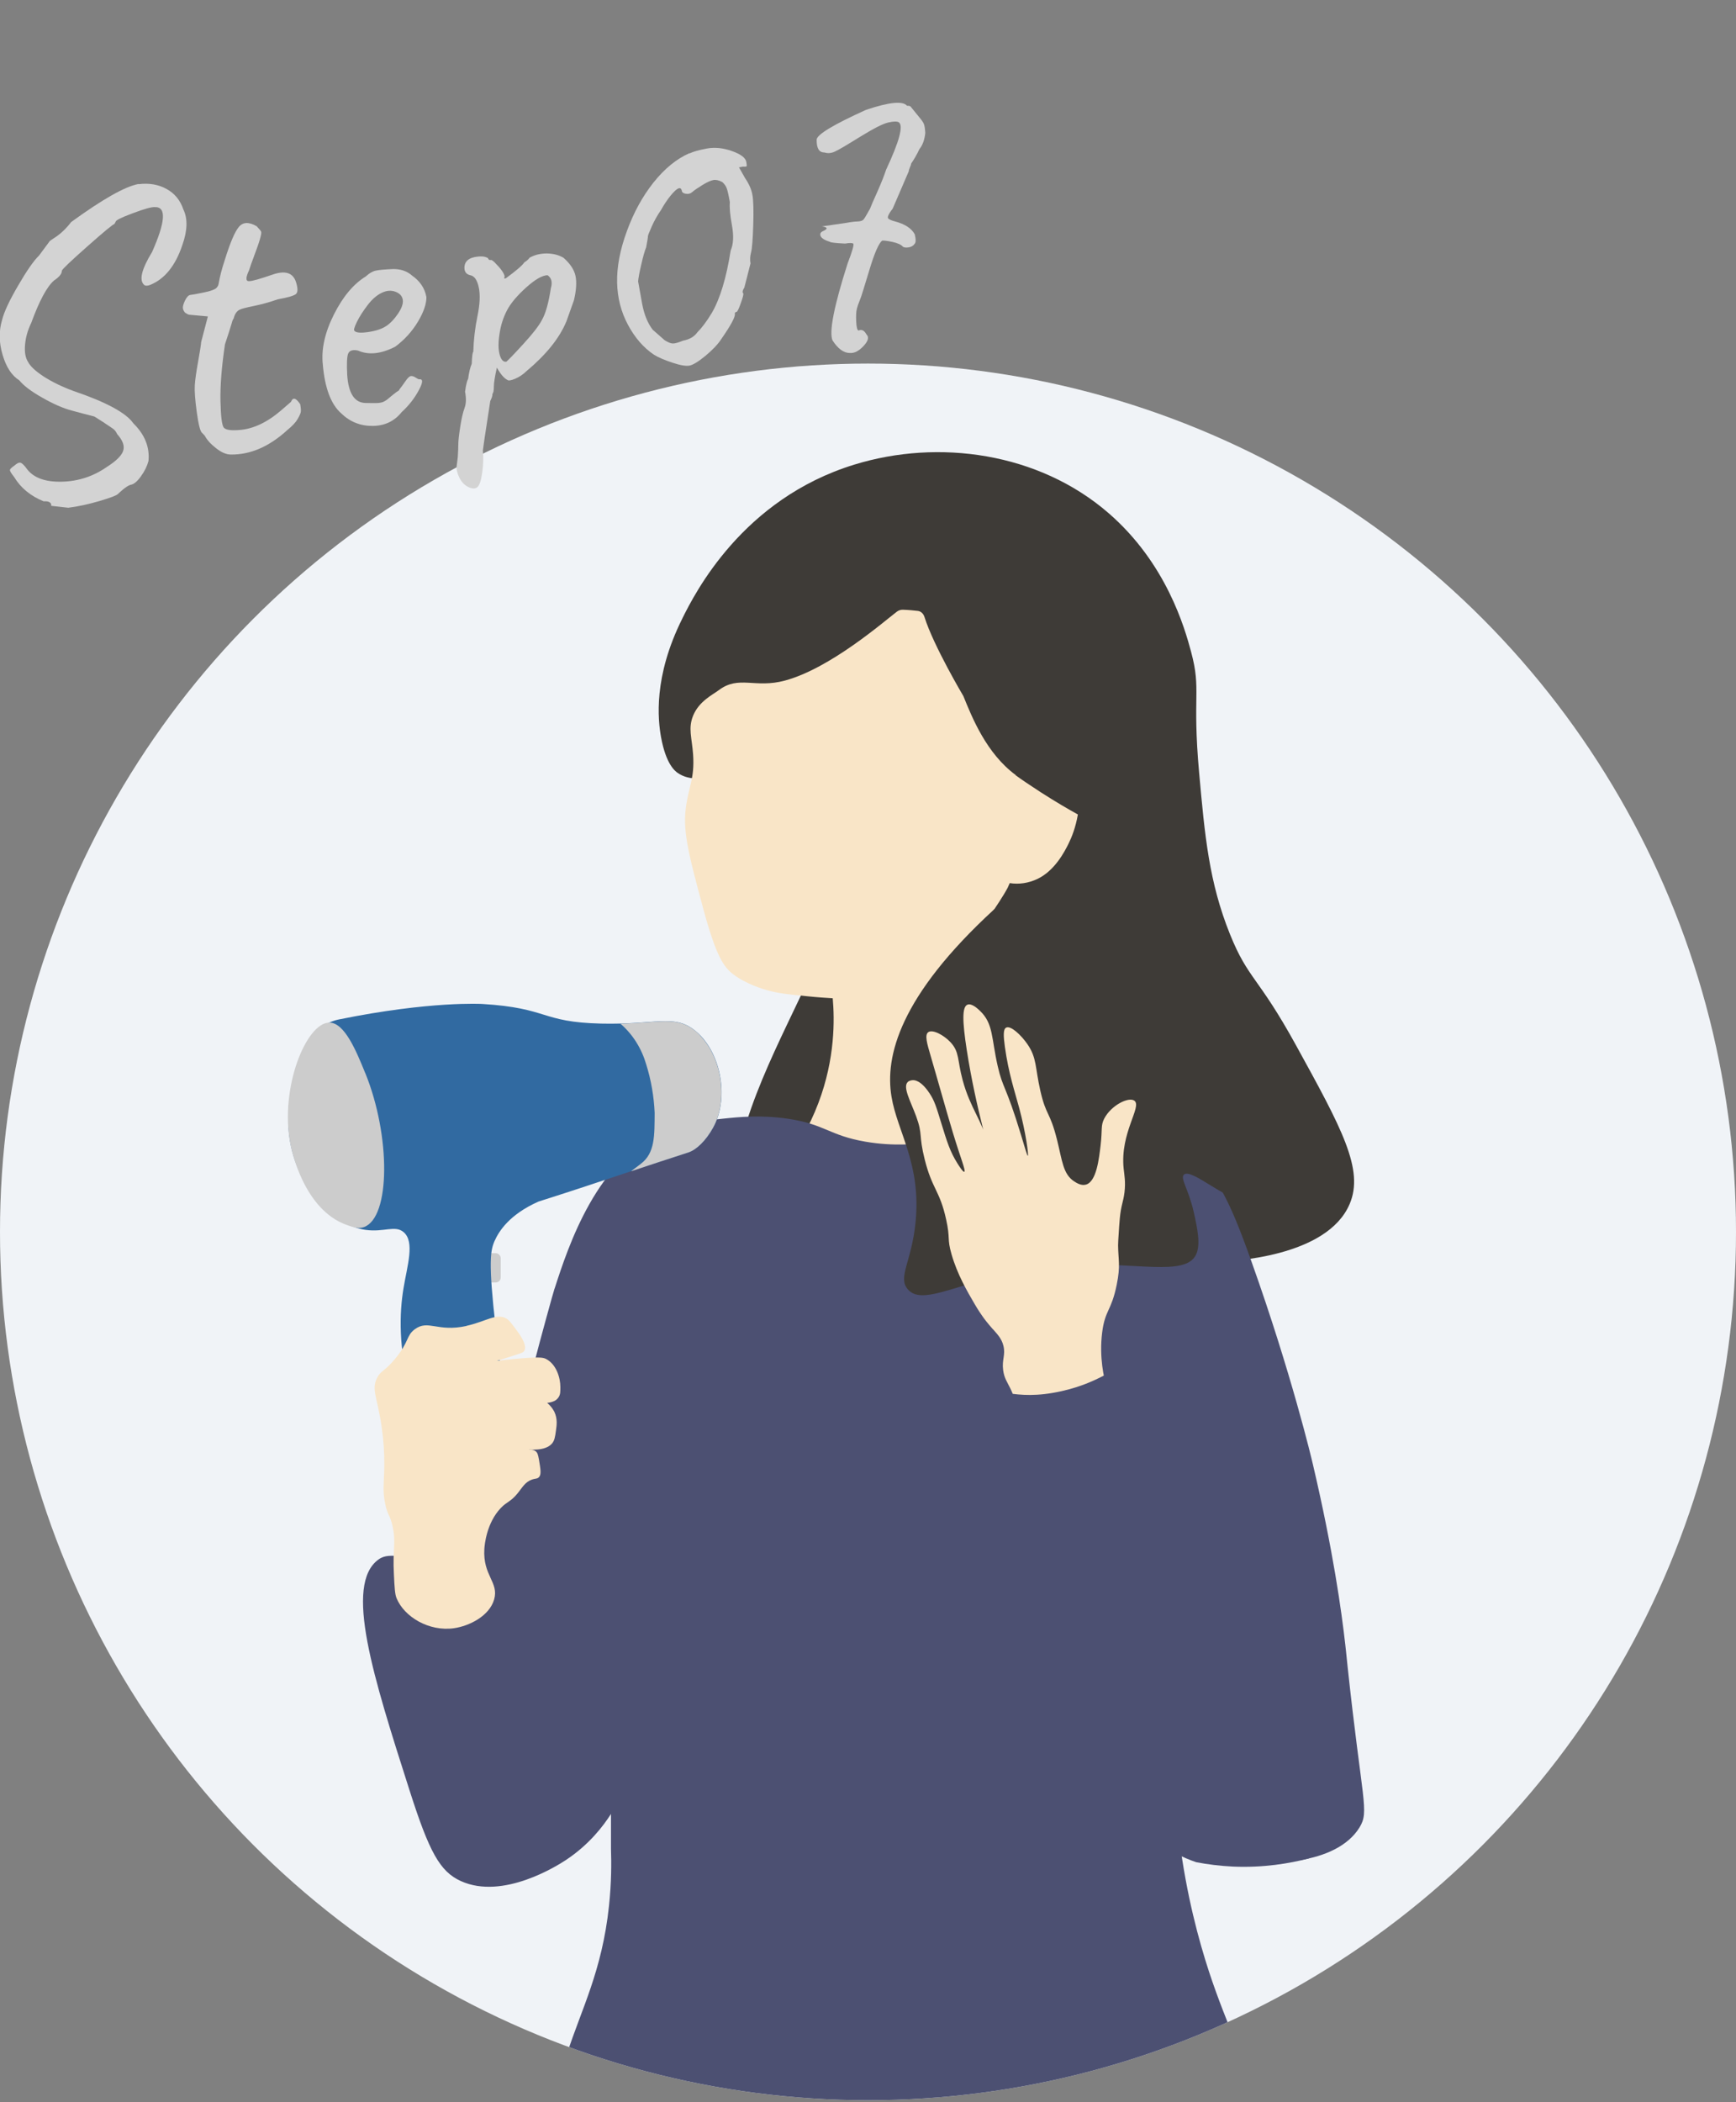
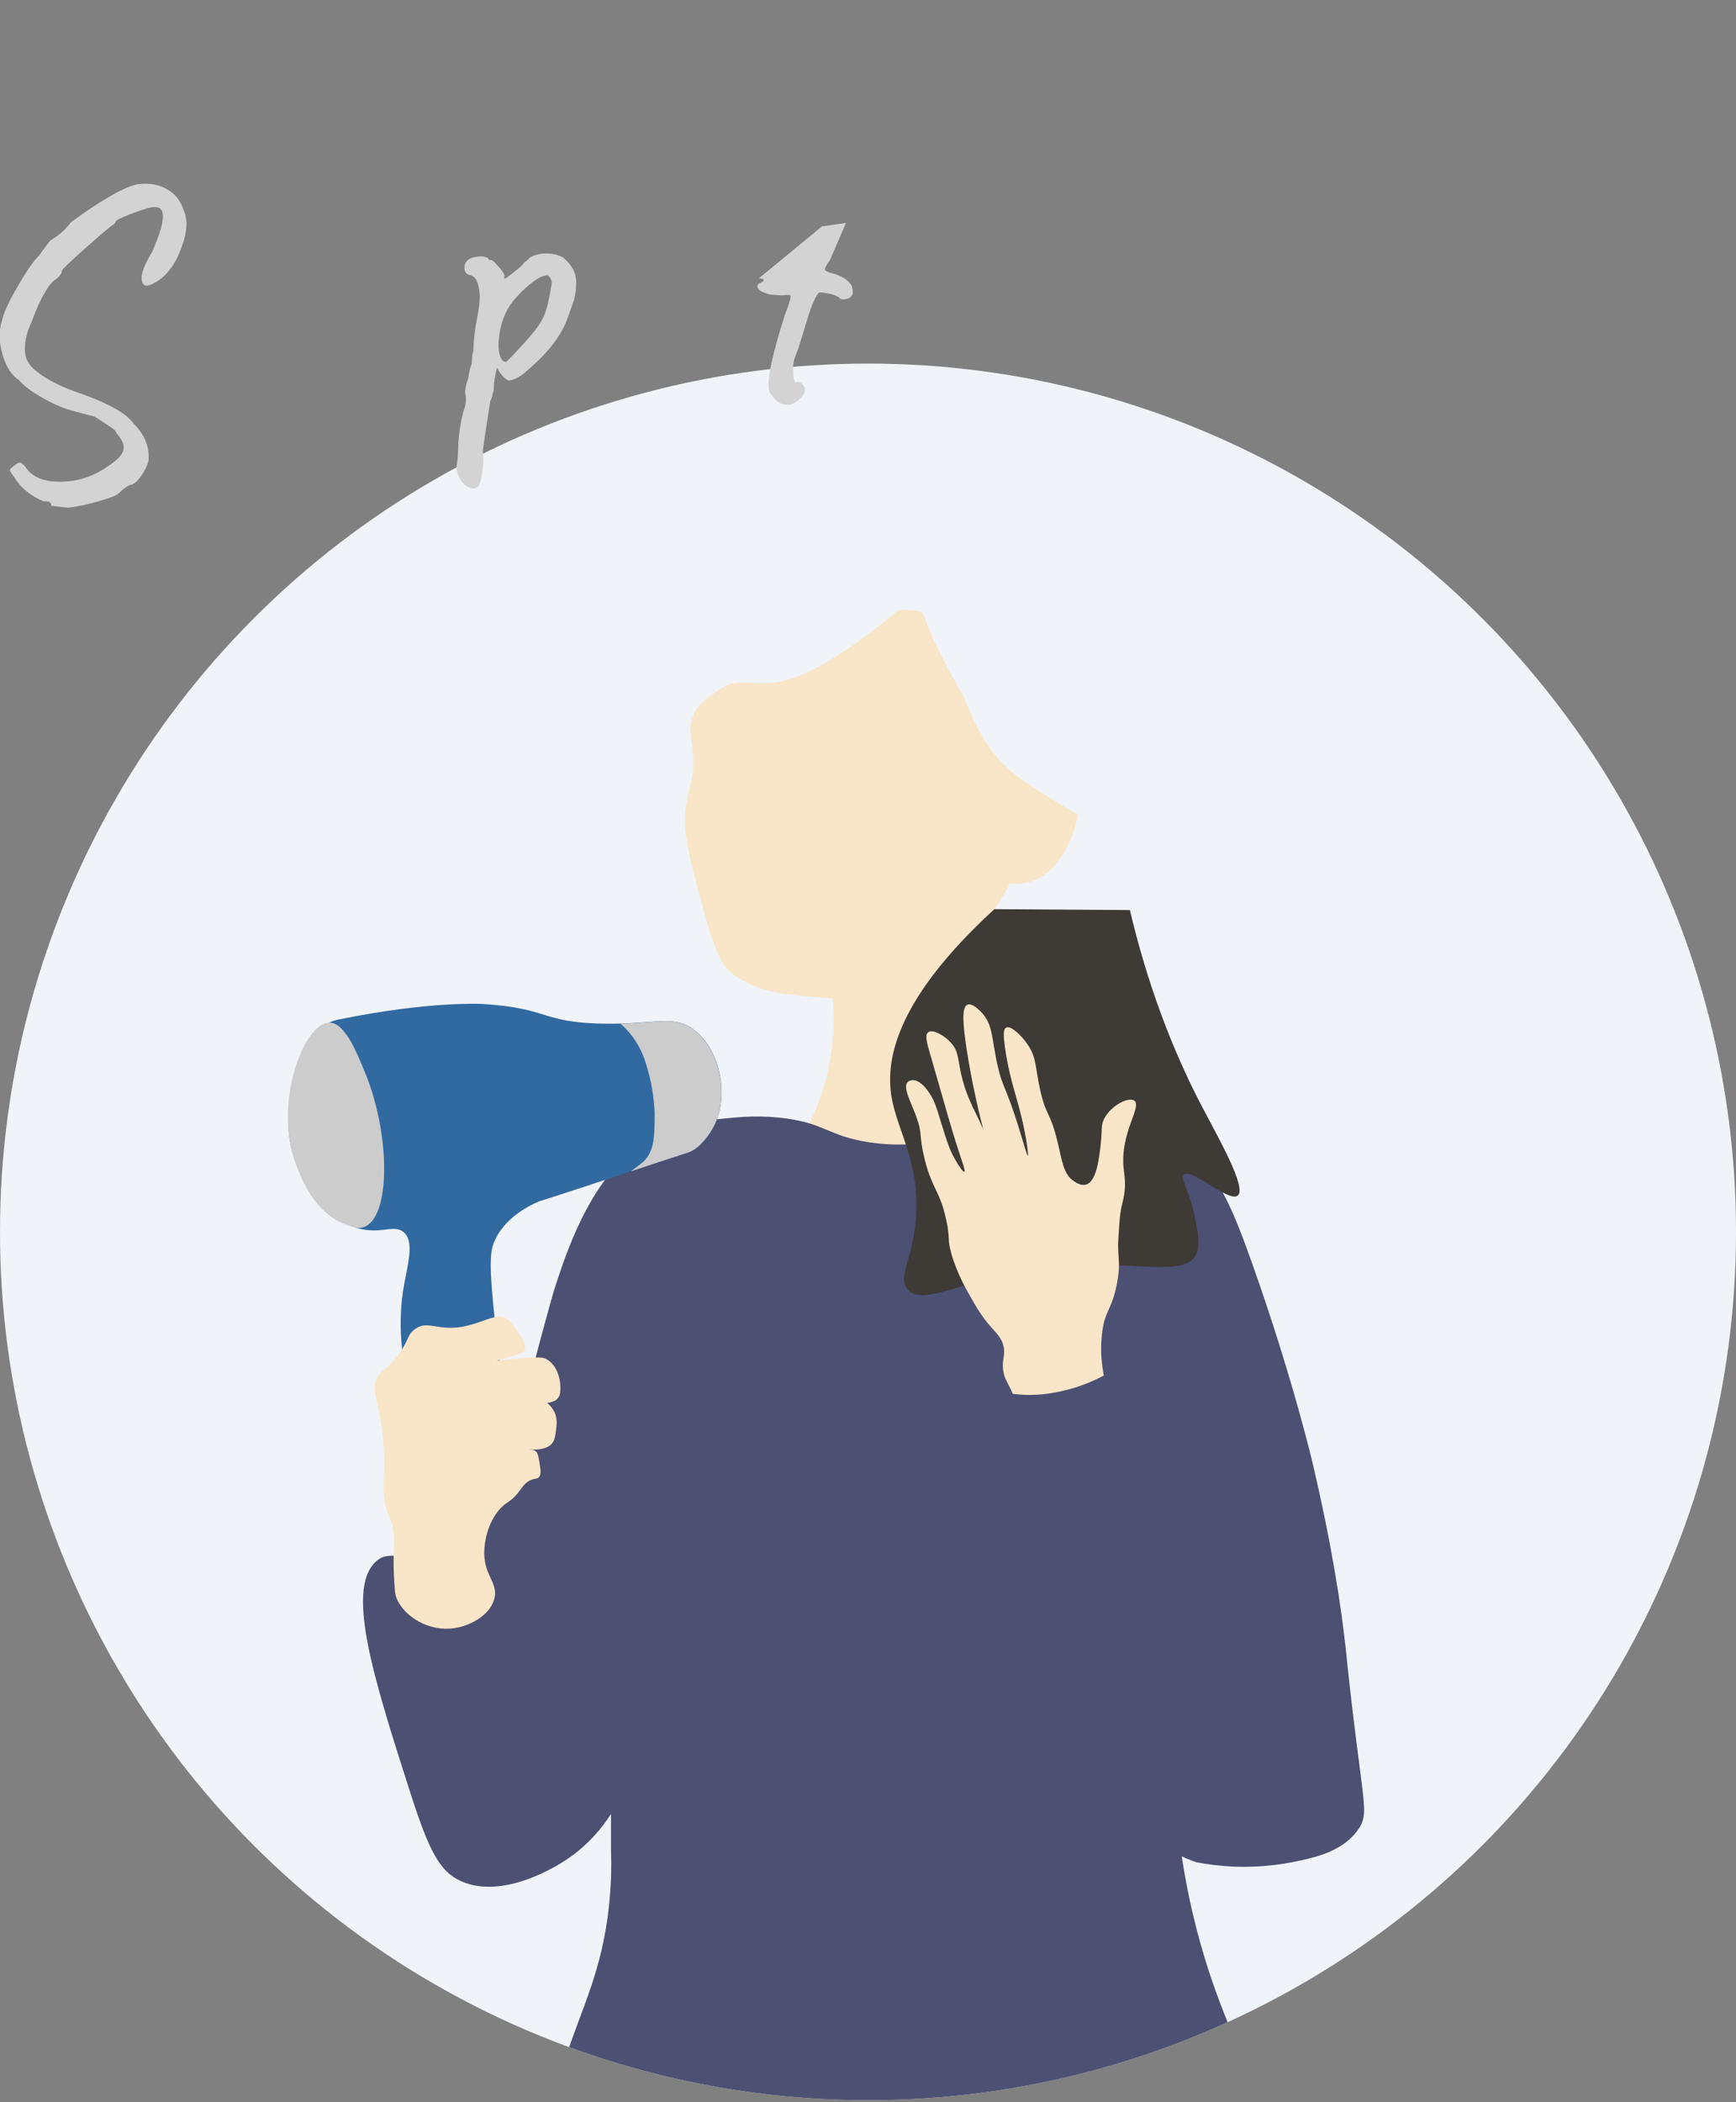
<svg xmlns="http://www.w3.org/2000/svg" id="_レイヤー_2" viewBox="0 0 190 230">
  <rect x="0" y="0" width="190" height="230" fill="#808080" stroke="none" />
  <defs>
    <style>.cls-1{fill:#fff;}.cls-2{fill:#003775;opacity:.06;}.cls-3{clip-path:url(#clippath-1);}.cls-4{clip-path:url(#clippath);}.cls-5{fill:#d3d3d3;}.cls-6{fill:none;}.cls-7{fill:#ccc;}.cls-8{fill:#316aa1;}.cls-9{fill:#4c5072;}.cls-10{fill:#f9e5c7;}.cls-11{fill:#3e3b37;}</style>
    <clipPath id="clippath">
      <rect class="cls-6" width="190" height="230" />
    </clipPath>
    <clipPath id="clippath-1">
      <circle class="cls-6" cx="95" cy="134.78" r="95" />
    </clipPath>
  </defs>
  <g id="_レイヤー_1-2">
    <g class="cls-4">
      <g class="cls-3">
        <circle class="cls-1" cx="95" cy="134.78" r="95" />
        <circle class="cls-2" cx="95" cy="134.78" r="95" />
        <g>
-           <path class="cls-11" d="m74.69,67.65c-3.21,6.4-2.68,11.12-2.34,13.01.54,2.93,1.5,3.69,1.86,3.93,2.37,1.61,7.06-.14,11.83-4.53,0,0,0,0,0,0,.01.01,3.84,3.76,5.95,10.6,3.68,11.91-15.56,29.97-11.04,45.58,2.71,9.36,13.28,15.76,22.82,16.87,11.26,1.31,22.67-4.53,29.21-15.04,1.81-.06,12.25-.53,14.73-6.33,1.62-3.78-.87-8.3-5.85-17.35-4.2-7.64-5.23-7.2-7.24-12.17-2.3-5.71-2.76-10.78-3.38-17.69-.77-8.57.26-8.99-.88-13.22-.69-2.58-2.7-9.69-9.03-15.17-7.66-6.64-18.63-8.14-27.82-5.31-12.28,3.77-17.46,14.09-18.83,16.83Z" />
          <path class="cls-10" d="m111.16,84.82c.51.38,1.65,1.15,2.7,1.83,1.68,1.08,3.11,1.91,4.11,2.46-.24,1.41-.67,2.48-1.01,3.17-.42.85-1.5,2.98-3.43,3.89-.96.45-2,.61-3.02.45l-.21.48c-.45.87-1.47,2.37-1.47,2.37-.84,1.21-1.75,2.35-2.73,3.41-.36,3.17-.53,7.98.79,13.59.22.95.83,3.54,1.75,5.48,4,8.42,16.65,10.43,19.73,10.85-15.27-.64-30.55-1.28-45.82-1.92,1.74-1.55,5.01-4.88,7.02-10.2,1.85-4.88,1.77-9.17,1.57-11.46-.65-.04-1.61-.1-2.78-.22-2.13-.21-3.19-.32-4.39-.66-.39-.11-2.31-.66-3.73-1.75-1.02-.79-1.86-1.92-3.29-7.24-1.48-5.49-2.21-8.23-1.91-10.78.3-2.52,1-3.34.82-5.99-.13-1.88-.57-2.88,0-4.28.65-1.59,2.16-2.3,2.81-2.79,2.2-1.66,3.95-.16,7.24-1.05,4.96-1.34,10.76-6.4,12.24-7.53.2-.15.43-.23.67-.22.62.02,1.23.08,1.64.13.33.04.6.29.72.66.99,3.16,4.26,8.66,4.26,8.66.96,2.37,2.53,6.28,5.73,8.64Z" />
          <path class="cls-9" d="m60.7,140.98c1.49-4.6,4.64-14.32,12.15-17.32,2.08-.83,4.3-1.06,6.3-1.27,1.7-.18,4.11-.42,7.02,0,4.11.59,4.54,1.83,8.55,2.52,3.14.54,5.65.26,7.39.05,5.31-.63,5.81-2.17,10.58-2.58,3.05-.26,5.42.15,7.91.58,2.64.46,6.01,1.06,8.64,2.57,3.68,2.12,5.31,5.71,7.74,12.52,4.36,12.22,6.6,21.67,6.7,22.11,2.24,9.54,3.15,16.16,3.56,19.8.1.85.06.58.24,2.28,1.6,14.95,2.41,15.9,1.32,17.69-2.52,4.1-10.12,4.42-14.84,3.25-2.11-.52-3.76-1.38-4.9-2.08.8,6.31,2.16,11.24,3.25,14.58,2.01,6.12,3.98,9.52,6.07,17.11.94,3.4,1.51,6.26,1.85,8.19H59.55c.03-7.09,1.29-12.5,2.49-16.23,1.62-5.01,3.85-9.11,4.61-16.2.28-2.6.27-4.78.22-6.25v-3.84c-.84,1.32-2.39,3.36-4.93,5.04-.88.58-6.88,4.41-11.51,2.3-2.28-1.04-3.44-3.15-5.59-9.87-3.98-12.44-7.23-22.58-3.4-25.32,1.36-.97,2.86.32,6.07-.95,2.16-.86,3.51-2.19,4.24-2.92,3.83-3.85,4.15-8.4,8.03-22.51.52-1.9.79-2.85.92-3.27Z" />
          <g>
-             <rect class="cls-7" x="53.14" y="137.11" width="1.66" height="3.2" rx=".53" ry=".53" />
            <path class="cls-8" d="m44.97,152.49c-1.4-5-1.25-8.85-.81-11.53.41-2.5,1.26-5.08.02-6.15-.94-.8-2.15.03-4.16-.25-3.13-.44-5.15-3.17-6.04-4.38-4.09-5.53-1.88-12.25-1.52-13.34.46-1.39,1.33-3.93,3.57-4.96.48-.22.89-.31,1.09-.35,10-2.03,15.65-1.69,15.65-1.69,7.34.45,6.36,1.99,13.01,2.15,5.92.14,7.91-1.05,10.18.68,2.88,2.19,3.94,7.34,2.1,10.69-.79,1.44-1.84,2.44-2.72,2.72-6.31,2.03-9.78,3.28-16.4,5.38-3.2,1.42-4.34,3.26-4.8,4.29-.47,1.05-.71,2.31.11,9.5.21,1.86.42,3.42.57,4.52-3.28.9-6.56,1.81-9.84,2.71Z" />
            <path class="cls-7" d="m76.61,113.26c-.21-.21-.42-.41-.65-.58-1.97-1.5-3.74-.8-8.06-.68,1.38,1.18,2.33,2.75,2.83,4.47.54,1.73.84,3.5.92,5.29-.02,2.48.05,4.38-1.51,5.57l-1.08.82c1.9-.63,3.88-1.29,6.27-2.06.88-.28,1.93-1.29,2.72-2.72,0,0,0,0,0,0,1.69-3.08.93-7.68-1.45-10.1Z" />
            <path class="cls-7" d="m39.99,117.43c2.78,6.86,2.75,15.77-.15,16.82-.62.22-1.18.02-1.89-.23-4.73-1.67-6.07-8.31-6.18-8.89-1.16-6.16,1.75-13.2,4.25-13.25,1.7-.03,2.99,3.16,3.96,5.54Z" />
          </g>
          <path class="cls-10" d="m51.06,145.07c-3.19.7-4.18-.73-5.66.36-.96.71-.59,1.35-2.16,3.24-1.2,1.44-1.58,1.27-1.99,2.12-.61,1.25.04,2.09.5,5.19.24,1.62.32,2.9.31,4.37-.02,1.89-.22,2.67.1,4.2.28,1.31.51,1.13.8,2.41.41,1.82,0,2.46.15,5.26.07,1.46.11,2.19.29,2.63.84,2.06,3.57,3.68,6.29,3.29,1.66-.24,3.86-1.32,4.39-3.14.55-1.89-1.25-2.6-1.07-5.53.03-.49.25-2.84,1.79-4.47.68-.72,1.07-.66,1.86-1.63.51-.63.8-1.21,1.53-1.48.42-.15.6-.07.8-.28.27-.29.18-.83,0-1.9-.1-.57-.17-.78-.36-.93-.31-.24-.75-.15-.75-.18,0-.05,1.75.22,2.52-.65.29-.33.35-.71.45-1.45.08-.55.18-1.27-.17-2.02,0,0-.28-.59-.8-.99-1.75-1.36-6.01.5-5.96.71.02.09.82-.27,3.2-.49,2.32-.22,3.52-.05,4.02-.85.2-.31.19-.62.19-1.11,0-1-.43-2.47-1.55-3.06-.3-.16-.63-.24-2.67-.08-1.13.09-2.07.2-2.73.28.62-.19,1.36-.42,2.18-.69.57-.18.72-.24.82-.41.38-.64-.54-1.86-1-2.47-.43-.57-.64-.86-.91-1.03-1.1-.69-2.31.31-4.43.77Z" />
          <path class="cls-11" d="m108.83,99.47c-10.41,9.55-11.98,16.14-11.26,20.5.63,3.87,3.29,7.38,2.63,13.81-.44,4.28-1.94,5.92-.88,7.24,1.91,2.38,7.41-2.13,17.98-2.63,7.03-.33,12.4,1.29,13.59-1.1.55-1.1.15-2.93-.22-4.6-.57-2.57-1.52-3.75-1.1-4.17.81-.79,4.9,3.07,5.89,2.29,1.05-.83-2.15-6.37-3.91-9.75-2.46-4.7-5.59-11.78-7.89-21.49" />
          <path class="cls-10" d="m108.66,145.42c-.58-.66-.93-1.11-1.18-1.48-.11-.16-.41-.58-.81-1.27-.82-1.4-1.9-3.25-2.53-5.45-.51-1.78-.11-1.64-.59-3.81-.7-3.18-1.52-3.28-2.34-6.54-.69-2.74-.19-2.67-.93-4.71-.6-1.64-1.5-3.2-.94-3.77.18-.18.44-.2.55-.21.17-.01.89-.02,1.86,1.46.53.81.71,1.41,1.27,3.24.62,2.02.96,3.12,1.76,4.39.18.29.62.99.76.93.19-.09-.42-1.52-1.26-4.31-.84-2.79-1.61-5.6-2.43-8.39-.39-1.33-.66-2.25-.27-2.56.46-.36,1.69.28,2.45,1.09,1,1.07.73,1.93,1.33,4.15.83,3.08,2.16,4.46,2.76,6.97.04.19.43,1.85.43,1.85,0,0-1.74-5.68-2.74-12.11-.49-3.17-.52-4.72.07-4.97.46-.19,1.13.44,1.36.66,1.5,1.41,1.25,3,1.96,6.08.57,2.49.87,2,2.54,7.49.41,1.35.68,2.32.75,2.3.11-.03-.21-2.5-.94-5.22-.49-1.83-1.16-3.76-1.57-6.7-.16-1.18-.2-1.93.14-2.1.5-.26,1.65.82,2.34,1.83,1.02,1.49.82,2.49,1.39,5.03.65,2.87,1.04,2.23,1.84,5.42.57,2.28.65,3.77,1.9,4.56.25.16.77.49,1.28.33,1.13-.34,1.41-2.78,1.59-4.33.2-1.75,0-2.09.38-2.86.76-1.49,2.71-2.45,3.32-1.98.85.66-1.59,3.5-1.18,7.43.07.67.23,1.44.09,2.6-.13,1.06-.37,1.36-.51,2.82-.05.53-.1,1.27-.12,1.63-.04.66-.07.99-.07,1.34.02,1.63.28,2.21-.15,4.31-.59,2.91-1.27,2.72-1.59,5.2-.36,2.82.25,5.14.4,5.67.84,3.03,2.18,3.88,1.99,6.15-.11,1.28-.66,2.3-1.08,2.94-3.04.48-6.07.95-9.11,1.43-.79-1.77-1.15-3.25-1.32-4.28-.47-2.73.05-3.77-.93-5.76-.33-.68-.68-1.14-.79-2.01-.15-1.15.28-1.66.03-2.66-.19-.78-.64-1.24-1.16-1.83Z" />
          <path class="cls-9" d="m143.24,203.33c-2.12.55-4.95,1.03-8.27.89-1.49-.07-2.85-.25-4.05-.48-.56-.19-1.54-.56-2.67-1.18-4.79-2.64-7.07-7.06-8.1-9.14-7.19-14.44-18.51-37.15-12.94-40.78,1.84-1.2,3.52.79,8.99-.44,4.87-1.09,5.95-3.22,8.05-2.48,1.63.57,2.6,2.43,4.77,11.69,1.02,4.35,1.77,8.06,2.3,10.85" />
        </g>
      </g>
      <g>
        <path class="cls-5" d="m15.18,20.15c1.13-.14,2.15.03,3.04.52.9.49,1.51,1.24,1.85,2.25.49,1.01.45,2.31-.12,3.91-.75,2.24-1.92,3.69-3.51,4.34-.29.11-.5.12-.64.02-.61-.5-.32-1.71.85-3.63,1.47-3.32,1.57-4.95.3-4.9-.34-.03-1.15.19-2.42.67-1.27.47-1.89.79-1.87.93l-.14.25c-.12,0-1.1.8-2.94,2.43-1.84,1.63-2.78,2.52-2.81,2.68,0,.34-.29.69-.86,1.07-.79.69-1.62,2.25-2.5,4.66-.38.77-.6,1.57-.67,2.38-.07.82.05,1.45.34,1.88.24.47.81,1,1.71,1.59.9.58,1.99,1.11,3.26,1.58,3.57,1.21,5.75,2.39,6.54,3.53,1.26,1.24,1.81,2.61,1.66,4.14-.15.54-.42,1.11-.84,1.68-.41.58-.8.88-1.16.92-.26.11-.51.27-.76.48s-.45.39-.61.54c-.16.15-.83.4-2.04.76-1.2.35-2.32.59-3.37.72l-1.87-.21c.03-.16-.02-.29-.16-.38-.14-.1-.36-.13-.66-.11-1.45-.59-2.52-1.48-3.23-2.66-.32-.4-.47-.65-.46-.76,0-.11.16-.27.46-.47.29-.26.52-.38.7-.33.17.04.43.3.75.75.75.93,2.02,1.37,3.81,1.32,1.79-.05,3.42-.59,4.88-1.61,1.01-.64,1.61-1.23,1.79-1.76.18-.54-.04-1.14-.65-1.83-.15-.31-.32-.52-.53-.64-.63-.44-1.29-.87-1.97-1.29-.7-.18-1.53-.39-2.47-.65-.95-.25-2.02-.72-3.23-1.41-1.21-.68-2.04-1.31-2.52-1.9-.83-.52-1.44-1.46-1.83-2.8-.4-1.35-.41-2.62-.05-3.81.21-.86.79-2.11,1.75-3.75.95-1.64,1.71-2.73,2.29-3.29l1.18-1.59s.17-.14.45-.31c.68-.43,1.31-1.01,1.88-1.76,3.45-2.51,5.91-3.9,7.38-4.17Z" />
-         <path class="cls-5" d="m20.32,34.27c-.17-.15-.26-.33-.3-.52-.03-.19.04-.48.23-.87.19-.38.38-.59.58-.61.19-.02.64-.1,1.33-.24.69-.14,1.15-.28,1.37-.41.22-.13.35-.32.4-.58.13-.79.36-1.65.67-2.59.58-1.87,1.09-3.08,1.54-3.62s1.1-.57,1.95-.08c.3.31.47.52.5.62.03.1-.02.38-.15.83-.13.45-.34,1.04-.62,1.78-.28.74-.46,1.27-.56,1.59-.38.8-.38,1.2-.01,1.19.37,0,1.23-.25,2.59-.72s2.21-.21,2.55.8c.22.69.22,1.13.01,1.32-.21.19-.88.39-2,.59-.92.32-1.8.56-2.63.73-.84.17-1.34.3-1.51.39-.34.15-.57.48-.69.99-.08.07-.15.26-.22.54-.11.39-.36,1.15-.73,2.28-.37,2.51-.53,4.59-.49,6.24.04,1.65.16,2.61.36,2.86.2.25.75.34,1.65.27,1.54-.1,3.08-.82,4.64-2.16l1.07-.93c.21-.53.55-.43,1.01.27.06.33.08.58.07.77-.01.18-.13.46-.35.84-.22.38-.6.78-1.13,1.21-1.99,1.82-4.05,2.71-6.19,2.68-.49,0-1.03-.23-1.61-.69-.59-.46-1-.91-1.23-1.36l-.29-.31c-.2-.12-.4-.86-.59-2.25-.19-1.38-.26-2.38-.22-2.98s.16-1.45.36-2.56c.2-1.1.31-1.82.34-2.17l.73-2.79-1.86-.17c-.21,0-.4-.06-.57-.22Z" />
-         <path class="cls-5" d="m43.46,42.86c.06-.06.11-.09.12-.09.01,0,.04-.02.08-.06s.06-.07.05-.1c.17-.21.39-.5.64-.87.25-.37.45-.56.6-.59.15-.03.32.02.51.14.19.12.31.19.38.21.47-.08.48.31,0,1.19-.47.88-1.09,1.68-1.88,2.4-.8,1-1.86,1.5-3.18,1.51-1.32.01-2.47-.44-3.43-1.37-1.12-.98-1.8-2.77-2.02-5.35-.18-1.67.22-3.49,1.21-5.46s2.15-3.35,3.5-4.18c.37-.34.72-.55,1.08-.63.35-.08.96-.13,1.82-.17.86-.03,1.58.2,2.16.71.87.61,1.4,1.39,1.57,2.37,0,.73-.3,1.63-.93,2.68s-1.46,1.97-2.48,2.73c-1.56.8-2.92.94-4.09.42-.57-.11-.92,0-1.06.33-.14.33-.17,1.1-.11,2.31.13,2.08.82,3.11,2.07,3.1.12,0,.31.01.55.01.24,0,.4,0,.48,0s.21,0,.38-.02.33-.05.44-.1c.23-.1.44-.24.63-.41.2-.17.35-.3.46-.38.21-.16.35-.27.42-.33Zm-1.23-7.16c.46-.3.91-.76,1.33-1.38.42-.62.59-1.14.52-1.54s-.34-.69-.8-.86c-.46-.18-.96-.14-1.49.11-.53.25-1.05.69-1.54,1.33s-.89,1.25-1.18,1.84c-.29.59-.38.92-.28.99.16.21.66.26,1.49.14.83-.12,1.48-.33,1.94-.63Z" />
        <path class="cls-5" d="m53.41,28.23c.03.15.12.22.27.23.05-.07.2,0,.45.24.67.67,1.04,1.18,1.1,1.54-.04.13-.05.2-.05.22,0,.01.06.01.18-.01,1.16-.85,1.83-1.43,2.02-1.74.27-.17.47-.34.59-.52.55-.31,1.18-.46,1.88-.46.7.01,1.31.17,1.82.47.72.63,1.16,1.29,1.31,1.96.15.67.1,1.57-.16,2.68l-.82,2.3c-.76,1.85-2.22,3.66-4.36,5.45-.39.38-.81.66-1.26.85-.45.19-.74.23-.84.13-.37-.18-.75-.62-1.16-1.35-.22.99-.33,1.68-.33,2.1,0,.41-.05.67-.16.78.03.15-.05.41-.23.77-.54,3.45-.8,5.25-.81,5.4.07.75.05,1.55-.07,2.41-.12.86-.29,1.39-.51,1.6-.22.21-.55.21-.98.02-.43-.2-.77-.54-1.01-1.03-.24-.49-.34-.92-.3-1.27.04-.36.08-.68.12-.96.04-.62.06-1.1.06-1.45,0-.35.07-.98.21-1.89.14-.91.3-1.59.47-2.05.18-.46.2-1.06.06-1.79.09-.69.2-1.17.34-1.43.09-.69.22-1.23.39-1.63.03-.83.09-1.27.17-1.31.04-1.32.19-2.62.46-3.92.27-1.3.31-2.34.14-3.13-.17-.79-.47-1.23-.9-1.32-.43-.09-.65-.35-.67-.77-.02-.76.49-1.19,1.51-1.28.33-.03.58-.01.76.04.18.06.27.1.28.13Zm6.9,3.23c.16-.61.04-1.06-.38-1.35-.58.01-1.36.46-2.34,1.34-.98.88-1.68,1.71-2.09,2.48-.41.78-.69,1.64-.83,2.6-.15.96-.14,1.72.02,2.28.16.57.41.82.73.76.24-.2.87-.85,1.88-1.96,1.02-1.11,1.68-1.97,2-2.58.42-.72.75-1.9,1-3.57Z" />
-         <path class="cls-5" d="m75.48,16.78c.39-.19,1.02-.37,1.89-.53.87-.16,1.79-.06,2.75.28.96.34,1.48.74,1.56,1.18.05.27.06.42.04.47-.02.05-.16.07-.4.05l-.44.08.68,1.2c.41.6.68,1.2.79,1.82.11.62.14,1.72.09,3.3-.05,1.58-.13,2.58-.24,2.99s-.13.82-.06,1.2l-.67,2.63c-.21.34-.25.56-.11.66.02.12-.07.48-.29,1.08-.21.6-.36.91-.45.93-.15.03-.21.1-.19.22.06.32-.44,1.25-1.51,2.79-.36.55-.93,1.15-1.71,1.8-.78.64-1.37,1-1.75,1.07-.38.07-1-.03-1.84-.31-.84-.28-1.52-.56-2.03-.87-1.15-.77-2.1-1.86-2.86-3.28-.76-1.42-1.16-2.97-1.19-4.66-.03-1.69.32-3.55,1.07-5.59.74-2.04,1.72-3.82,2.92-5.33,1.21-1.51,2.51-2.58,3.93-3.2Zm3.59,3.15c-.37-.21-.71-.28-1-.23s-.7.24-1.22.56c-.52.32-.88.57-1.08.75-.2.17-.43.24-.7.19-.27-.04-.41-.14-.44-.29-.1-.56-.51-.39-1.24.5-.37.46-.72.98-1.04,1.56-.39.56-.73,1.16-1.02,1.81-.29.65-.43,1.01-.42,1.08.01.07-.05.47-.19,1.2-.15.36-.33.98-.53,1.86-.21.88-.32,1.5-.35,1.87l.43,2.39c.22,1.21.61,2.18,1.17,2.9l1.3,1.14c.38.24.68.36.91.36.23,0,.6-.1,1.11-.31.71-.13,1.23-.44,1.57-.92.49-.49,1.02-1.19,1.58-2.12.91-1.57,1.59-3.84,2.06-6.82.3-.69.35-1.61.14-2.75-.21-1.14-.28-1.98-.23-2.54-.14-.8-.26-1.31-.35-1.54-.09-.23-.24-.44-.46-.65Z" />
-         <path class="cls-5" d="m89.96,24.77l2.63-.38c.53-.1.96-.15,1.27-.16.32-.01.53-.08.65-.21.11-.13.35-.53.72-1.2.08-.23.34-.84.79-1.83.44-1,.76-1.8.96-2.42,1.45-3.1,1.92-4.83,1.39-5.19-.2-.12-.6-.11-1.18.03-.59.14-1.6.66-3.06,1.56-1.45.9-2.38,1.45-2.77,1.62-.4.18-.77.21-1.13.09-.58.01-.86-.45-.85-1.4.02-.55,1.82-1.64,5.4-3.26,2.53-.85,4.03-1,4.49-.45.24-.01.39.04.44.15.32.4.61.76.88,1.08.27.32.45.57.52.75.08.18.13.52.16,1-.08.75-.29,1.33-.64,1.76-.26.57-.57,1.09-.9,1.58-.01.09-.06.24-.15.44-.09.2-.12.33-.11.39l-1.77,4.11c-.47.6-.62.97-.47,1.09.16.12.38.22.67.29,1.12.29,1.86.76,2.22,1.43.14.58.12.94-.04,1.06-.14.21-.37.33-.67.37-.3.04-.5,0-.61-.09-.16-.21-.54-.38-1.12-.51-.59-.12-.97-.17-1.14-.14-.37.31-.83,1.36-1.37,3.15-.54,1.79-.85,2.78-.91,2.95-.06.18-.14.38-.23.61-.1.23-.18.48-.25.75-.07.27-.1.73-.07,1.39.03.65.12.98.27.98.34-.15.62,0,.86.44.29.28.19.7-.32,1.25-.51.55-1.01.81-1.51.77-.67,0-1.3-.46-1.9-1.39-.38-.93.17-3.75,1.67-8.44.52-1.34.72-2.06.6-2.14-.12-.08-.42-.08-.89,0-1.05-.05-1.61-.12-1.68-.2-.74-.23-1.08-.52-1.03-.87.04-.13.13-.22.27-.28.59-.26.56-.44-.1-.53Zm0,0s-.07-.03-.1-.03c.03,0,.06,0,.1.03Z" />
+         <path class="cls-5" d="m89.96,24.77l2.63-.38l-1.77,4.11c-.47.6-.62.97-.47,1.09.16.12.38.22.67.29,1.12.29,1.86.76,2.22,1.43.14.58.12.94-.04,1.06-.14.21-.37.33-.67.37-.3.04-.5,0-.61-.09-.16-.21-.54-.38-1.12-.51-.59-.12-.97-.17-1.14-.14-.37.31-.83,1.36-1.37,3.15-.54,1.79-.85,2.78-.91,2.95-.06.18-.14.38-.23.61-.1.23-.18.48-.25.75-.07.27-.1.73-.07,1.39.03.65.12.98.27.98.34-.15.62,0,.86.44.29.28.19.7-.32,1.25-.51.55-1.01.81-1.51.77-.67,0-1.3-.46-1.9-1.39-.38-.93.17-3.75,1.67-8.44.52-1.34.72-2.06.6-2.14-.12-.08-.42-.08-.89,0-1.05-.05-1.61-.12-1.68-.2-.74-.23-1.08-.52-1.03-.87.04-.13.13-.22.27-.28.59-.26.56-.44-.1-.53Zm0,0s-.07-.03-.1-.03c.03,0,.06,0,.1.03Z" />
      </g>
    </g>
  </g>
</svg>